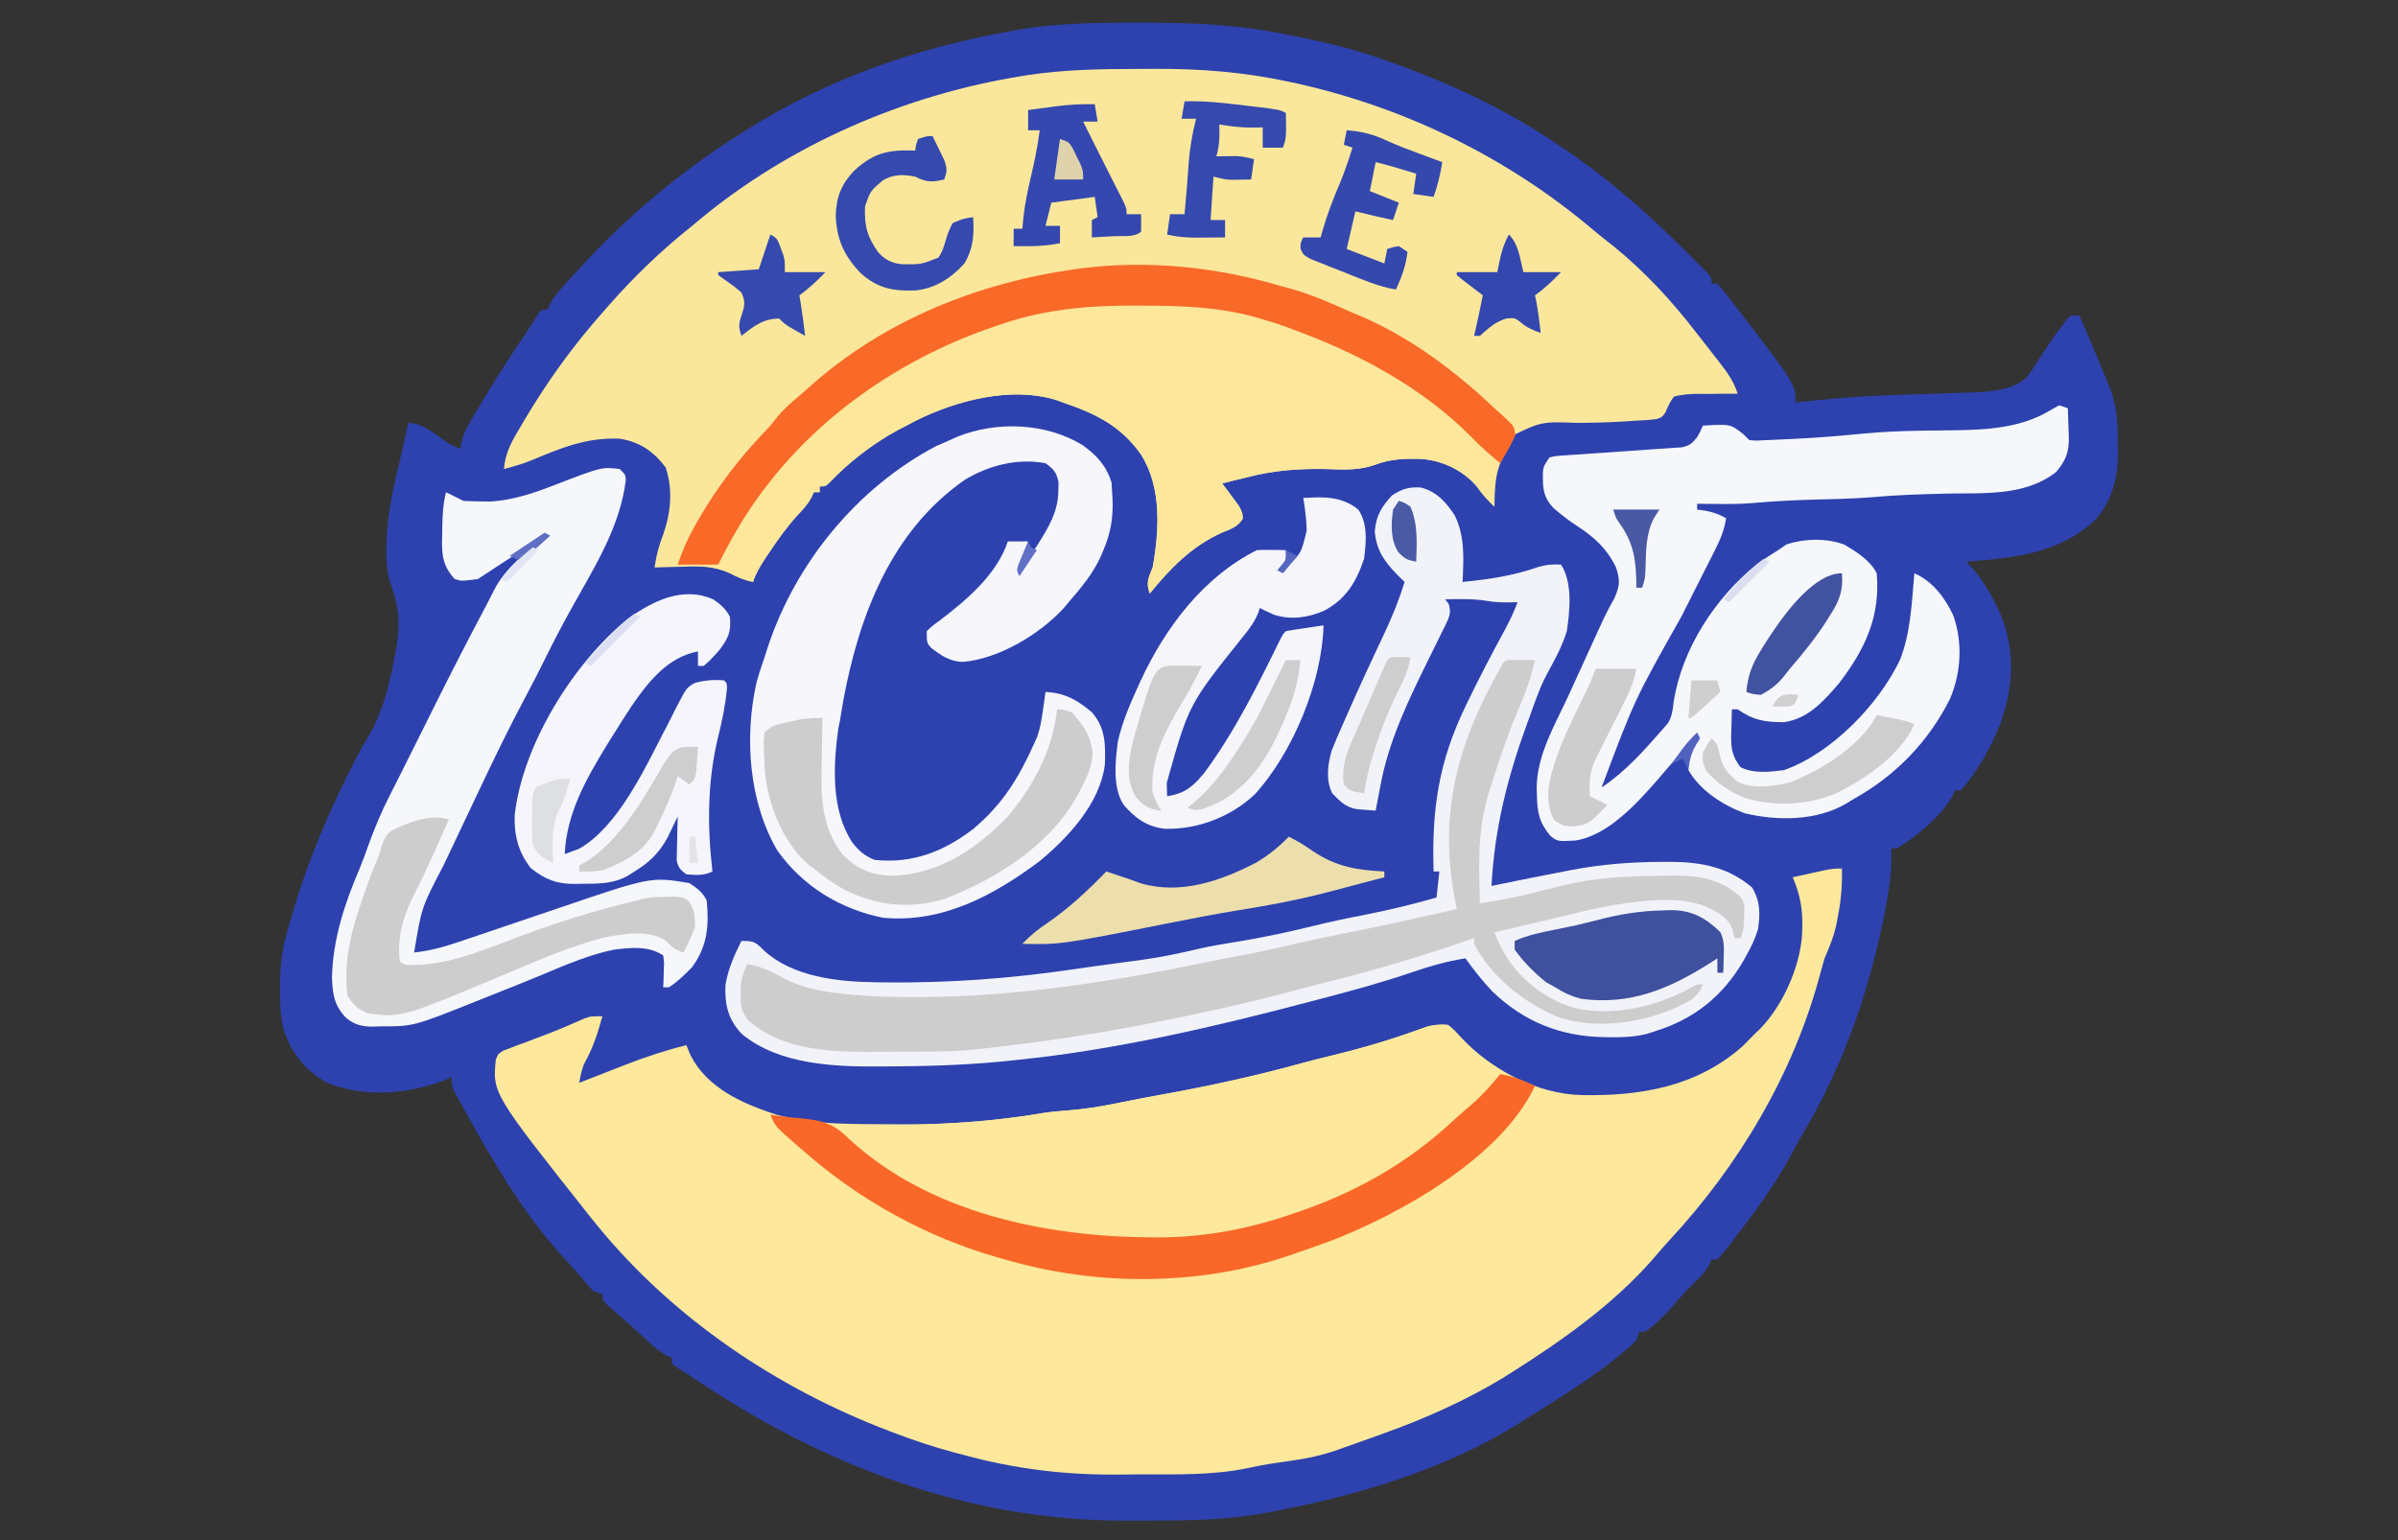
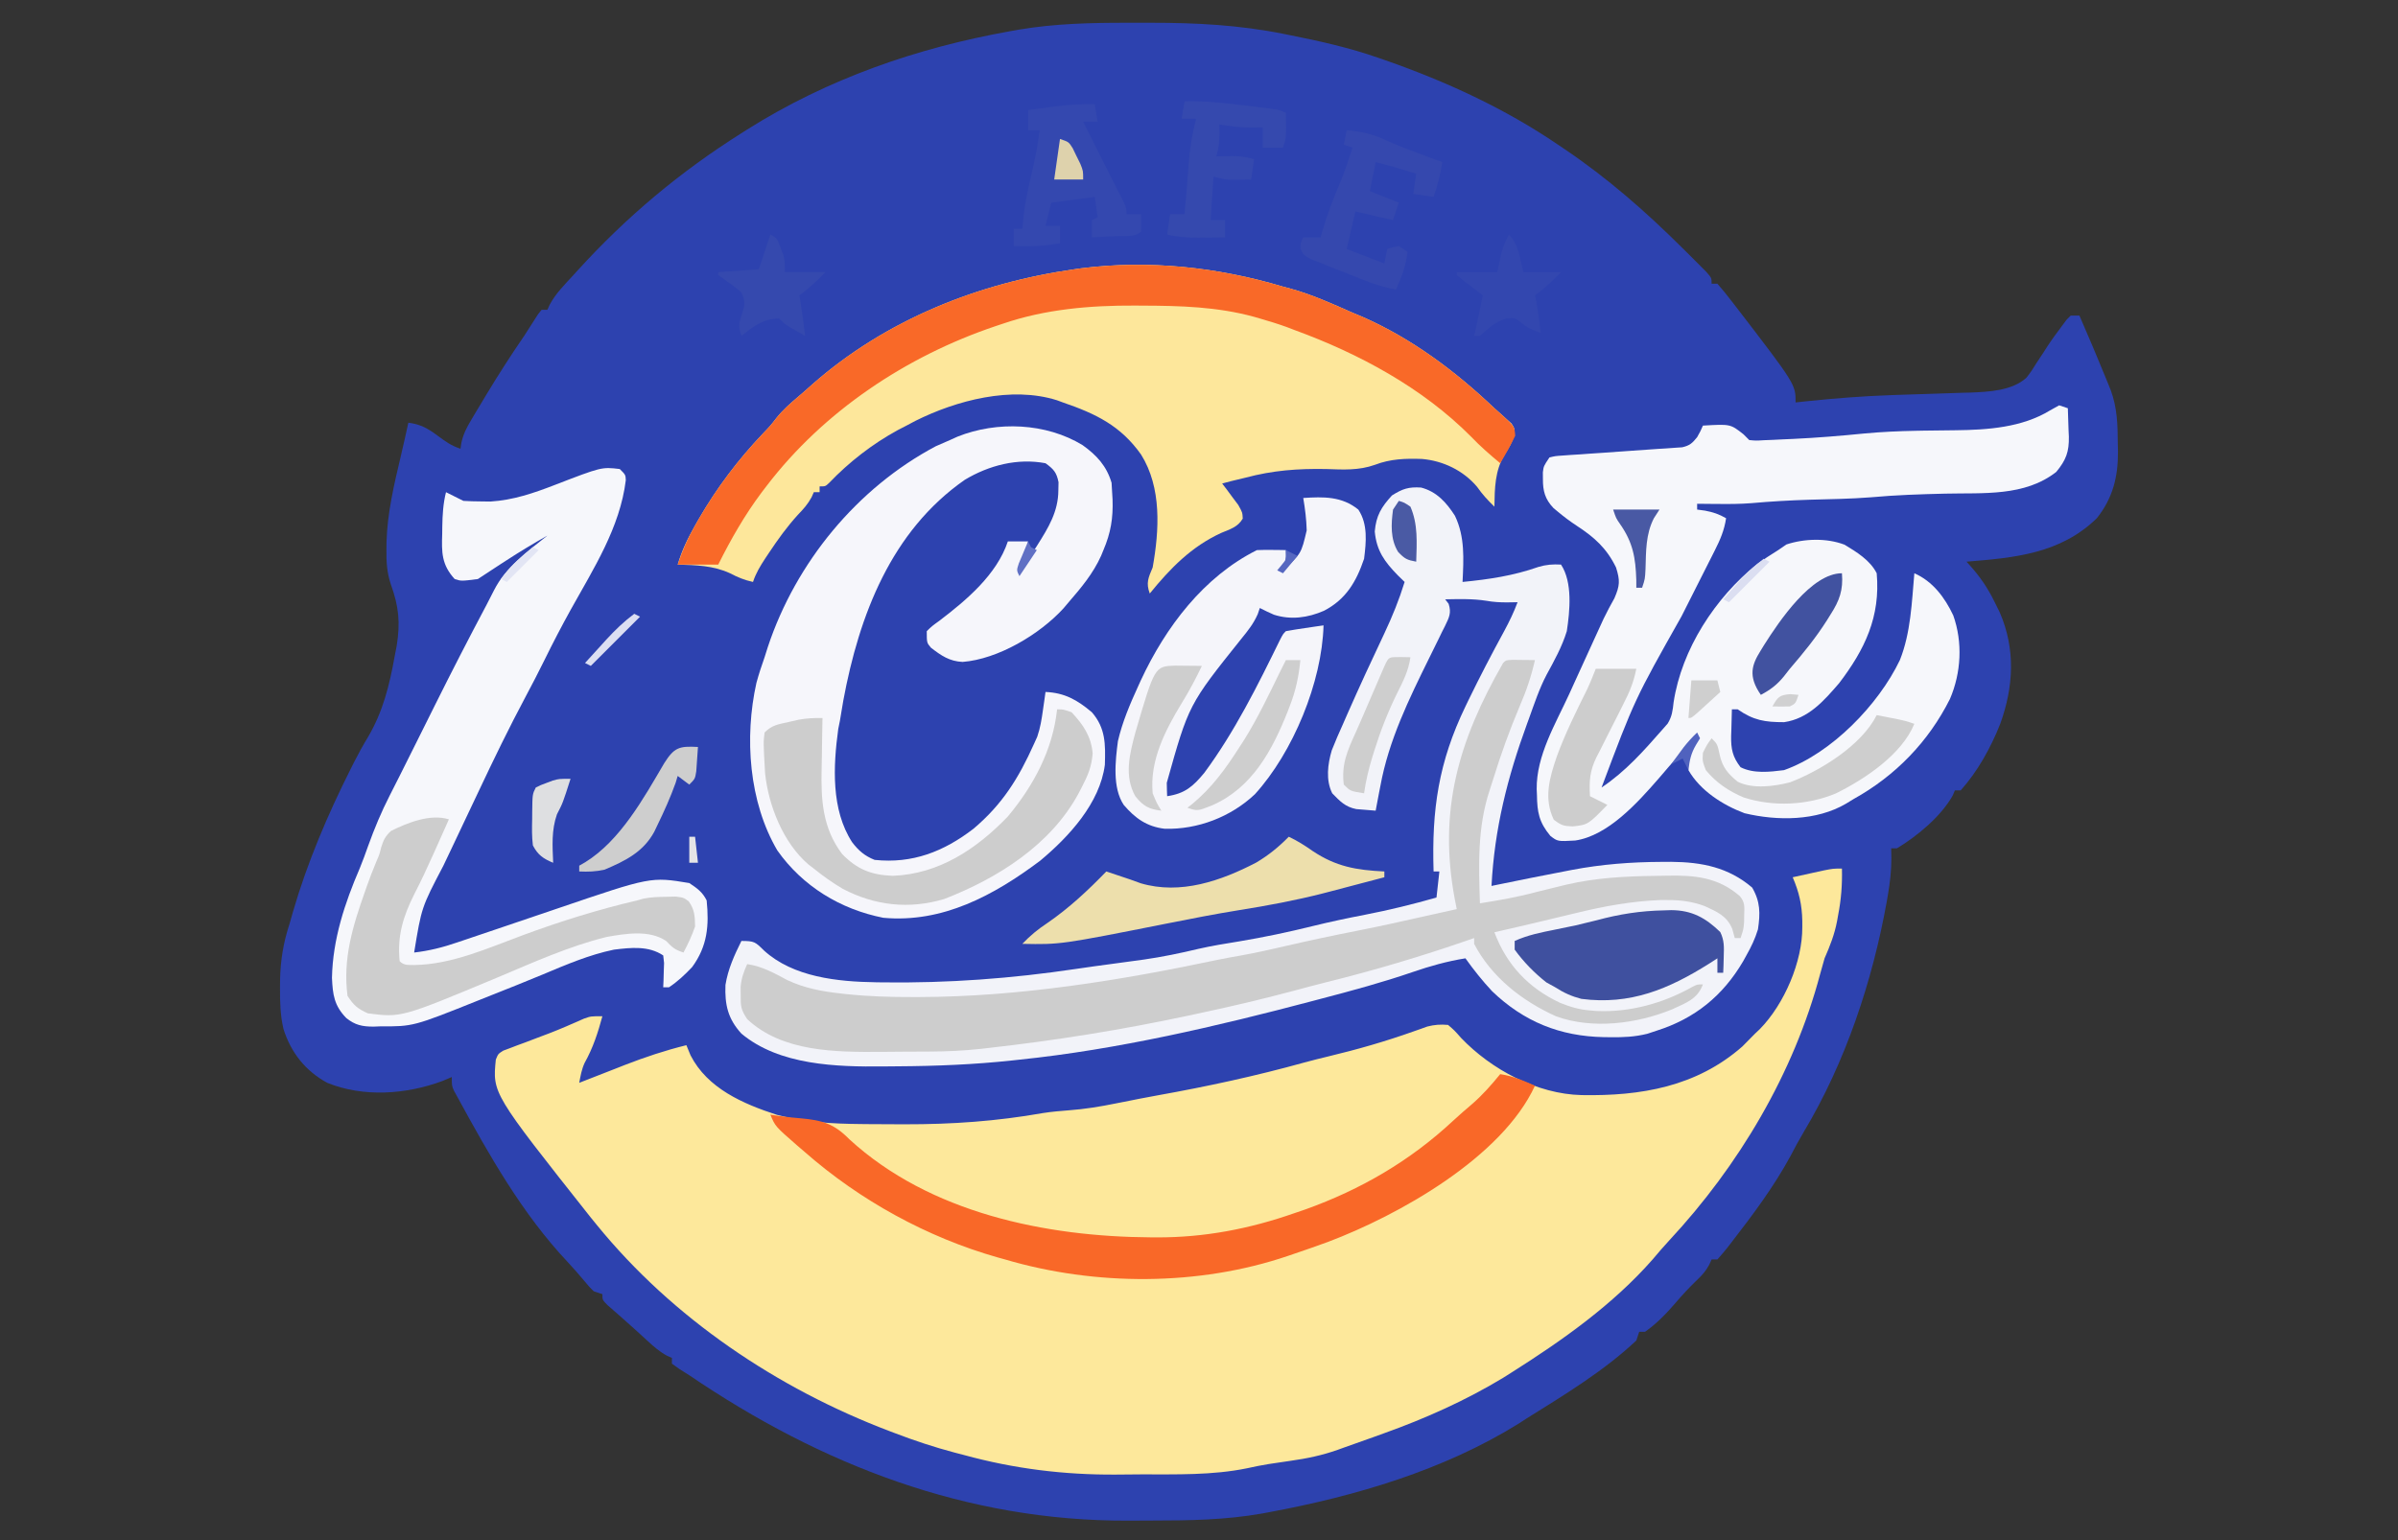
<svg xmlns="http://www.w3.org/2000/svg" version="1.1" width="828" height="532">
  <rect width="100%" height="100%" fill="#333333" stroke="none" />
  <path d="M0 0 C2.534 0.005 5.067 0 7.601 -0.006 C23.247 -0.016 38.277 0.765 53.673 3.88 C54.347 4.015 55.02 4.149 55.714 4.287 C66.078 6.355 76.256 8.631 86.236 12.13 C87.004 12.395 87.772 12.66 88.563 12.933 C109.506 20.251 129.883 29.611 148.236 42.13 C148.926 42.594 149.616 43.058 150.326 43.536 C165.294 53.633 178.318 65.05 191.111 77.755 C191.614 78.253 192.116 78.75 192.635 79.263 C194.067 80.684 195.492 82.114 196.915 83.544 C197.748 84.379 198.58 85.214 199.438 86.074 C201.236 88.13 201.236 88.13 201.236 90.13 C201.896 90.13 202.556 90.13 203.236 90.13 C204.99 92.134 206.621 94.143 208.236 96.255 C208.722 96.884 209.208 97.513 209.709 98.161 C230.236 124.882 230.236 124.882 230.236 131.13 C231.471 130.997 232.706 130.863 233.979 130.726 C243.72 129.714 253.427 128.948 263.216 128.603 C264.217 128.567 265.219 128.532 266.251 128.495 C270.351 128.354 274.453 128.221 278.554 128.101 C281.609 128.009 284.662 127.901 287.716 127.791 C288.627 127.769 289.537 127.747 290.475 127.724 C296.864 127.48 304.953 127.106 309.905 122.617 C311.242 120.984 312.334 119.313 313.423 117.505 C314.25 116.249 315.078 114.994 315.907 113.74 C316.3 113.127 316.693 112.514 317.097 111.882 C318.691 109.43 320.407 107.086 322.173 104.755 C322.698 104.046 323.222 103.337 323.763 102.607 C324.492 101.876 324.492 101.876 325.236 101.13 C326.226 101.13 327.216 101.13 328.236 101.13 C331.417 108.453 334.549 115.794 337.548 123.193 C338.039 124.401 338.53 125.609 339.036 126.853 C341.307 133.058 341.449 138.843 341.486 145.38 C341.517 146.736 341.517 146.736 341.548 148.119 C341.598 156.816 339.75 164.238 334.236 171.13 C321.668 183.368 305.941 184.777 289.236 186.13 C289.82 186.767 289.82 186.767 290.416 187.416 C294.019 191.456 296.617 195.263 298.986 200.13 C299.558 201.285 300.13 202.44 300.72 203.63 C306.25 216.401 305.513 229.372 300.865 242.22 C297.609 250.42 293.116 258.54 287.236 265.13 C286.576 265.13 285.916 265.13 285.236 265.13 C285.001 265.69 284.766 266.249 284.525 266.826 C280.463 274.088 272.347 280.842 265.236 285.13 C264.576 285.13 263.916 285.13 263.236 285.13 C263.27 286.861 263.27 286.861 263.306 288.626 C263.3 292.884 262.828 297.001 262.111 301.193 C261.981 301.955 261.851 302.718 261.717 303.503 C256.76 331.069 247.478 358.99 233.056 383.083 C231.404 385.849 229.904 388.646 228.423 391.505 C222.715 402.011 215.483 411.694 208.173 421.13 C207.708 421.736 207.243 422.342 206.764 422.966 C205.637 424.394 204.442 425.768 203.236 427.13 C202.576 427.13 201.916 427.13 201.236 427.13 C200.971 427.723 200.707 428.316 200.435 428.927 C199.192 431.211 197.932 432.605 196.048 434.38 C193.46 436.882 191.062 439.446 188.736 442.193 C185.571 445.858 182.225 449.352 178.236 452.13 C177.576 452.13 176.916 452.13 176.236 452.13 C175.906 453.12 175.576 454.11 175.236 455.13 C164.089 465.646 150.199 474.042 137.236 482.13 C136.355 482.701 135.475 483.272 134.568 483.861 C108.789 499.892 78.359 508.86 48.736 514.38 C47.864 514.544 46.993 514.707 46.095 514.875 C33.431 517.126 20.828 517.317 8.002 517.316 C5.203 517.318 2.404 517.336 -0.395 517.355 C-56.038 517.532 -106.206 498.1 -151.764 467.13 C-152.867 466.436 -153.969 465.741 -155.104 465.025 C-156.421 464.087 -156.421 464.087 -157.764 463.13 C-157.764 462.47 -157.764 461.81 -157.764 461.13 C-158.329 460.884 -158.894 460.638 -159.475 460.384 C-162.163 458.912 -164.138 457.147 -166.389 455.068 C-169.12 452.556 -171.851 450.055 -174.639 447.607 C-176.001 446.412 -176.001 446.412 -177.389 445.193 C-178.646 444.097 -178.646 444.097 -179.928 442.978 C-181.764 441.13 -181.764 441.13 -181.764 439.13 C-182.754 438.8 -183.744 438.47 -184.764 438.13 C-186.272 436.634 -186.272 436.634 -187.889 434.693 C-189.819 432.405 -191.745 430.151 -193.8 427.974 C-209.377 411.464 -220.962 390.966 -231.764 371.13 C-232.177 370.383 -232.589 369.635 -233.014 368.865 C-233.764 367.13 -233.764 367.13 -233.764 364.13 C-234.837 364.584 -235.909 365.038 -237.014 365.505 C-249.522 370.152 -264.265 371.215 -276.764 366.13 C-284.324 362.043 -289.369 355.617 -291.909 347.451 C-292.984 342.763 -293.109 338.174 -293.077 333.38 C-293.068 332.051 -293.068 332.051 -293.06 330.695 C-292.932 323.768 -291.922 317.725 -289.764 311.13 C-289.378 309.786 -288.996 308.441 -288.616 307.095 C-283.655 289.979 -276.577 273.415 -268.577 257.505 C-268.261 256.874 -267.945 256.242 -267.619 255.591 C-266.071 252.543 -264.449 249.582 -262.671 246.662 C-257.531 237.896 -255.3 228.879 -253.514 218.943 C-253.273 217.684 -253.032 216.425 -252.783 215.128 C-251.512 207.188 -252.058 201.63 -254.773 194.081 C-256.167 189.933 -256.41 186.163 -256.327 181.818 C-256.32 180.992 -256.314 180.167 -256.307 179.317 C-256.01 169.269 -253.716 159.545 -251.398 149.801 C-250.477 145.92 -249.623 142.025 -248.764 138.13 C-244.528 138.677 -242.042 140.091 -238.639 142.63 C-235.925 144.643 -233.982 146.058 -230.764 147.13 C-230.654 146.406 -230.544 145.682 -230.431 144.935 C-229.721 141.947 -228.674 139.883 -227.104 137.251 C-226.562 136.336 -226.019 135.42 -225.46 134.477 C-224.88 133.517 -224.3 132.557 -223.702 131.568 C-223.112 130.581 -222.522 129.595 -221.915 128.579 C-217.727 121.617 -213.365 114.827 -208.764 108.13 C-206.37 104.409 -206.37 104.409 -203.991 100.677 C-203.586 100.167 -203.181 99.656 -202.764 99.13 C-202.104 99.13 -201.444 99.13 -200.764 99.13 C-200.491 98.539 -200.218 97.947 -199.936 97.337 C-197.856 93.42 -194.744 90.39 -191.764 87.13 C-191.268 86.584 -190.772 86.037 -190.261 85.474 C-173.431 66.974 -154.927 51.48 -133.764 38.13 C-133.132 37.728 -132.499 37.325 -131.847 36.91 C-103.976 19.328 -73.129 8.64 -40.827 2.88 C-39.916 2.717 -39.006 2.554 -38.068 2.385 C-25.41 0.242 -12.802 -0.032 0 0 Z " fill="#2D42AF" transform="translate(389.764,7.87)" />
  <path d="M0 0 C0.13 5.549 -0.252 10.621 -1.312 16.062 C-1.43 16.731 -1.548 17.399 -1.67 18.088 C-2.547 22.716 -4.099 26.671 -6 31 C-6.526 32.809 -7.051 34.618 -7.532 36.439 C-16.634 70.733 -35.634 102.658 -59.711 128.523 C-61.646 130.617 -63.486 132.751 -65.312 134.938 C-79.012 150.576 -96.52 162.95 -114 174 C-115.452 174.918 -115.452 174.918 -116.934 175.855 C-129.835 183.675 -143.813 189.922 -158 195 C-159.185 195.431 -160.369 195.861 -161.59 196.305 C-165.054 197.554 -168.521 198.791 -172 200 C-172.69 200.251 -173.381 200.502 -174.092 200.76 C-179.501 202.669 -184.764 203.774 -190.438 204.562 C-192.116 204.81 -193.795 205.058 -195.473 205.309 C-196.262 205.426 -197.051 205.543 -197.864 205.664 C-200.389 206.061 -202.879 206.572 -205.375 207.125 C-217.365 209.592 -229.87 209.216 -242.053 209.24 C-244.967 209.25 -247.88 209.281 -250.793 209.312 C-268.702 209.415 -285.842 207.292 -303.125 202.562 C-304.226 202.276 -305.327 201.989 -306.461 201.693 C-313.462 199.831 -320.237 197.593 -327 195 C-327.657 194.753 -328.313 194.505 -328.99 194.25 C-367.644 179.556 -403.762 155.289 -430 123 C-430.709 122.13 -431.418 121.26 -432.148 120.363 C-465.966 77.626 -465.966 77.626 -464.797 65.978 C-464 64 -464 64 -462.241 62.891 C-461.107 62.467 -461.107 62.467 -459.949 62.035 C-459.111 61.712 -458.272 61.389 -457.408 61.057 C-456.51 60.729 -455.613 60.401 -454.688 60.062 C-452.858 59.367 -451.028 58.67 -449.199 57.973 C-448.308 57.638 -447.416 57.303 -446.498 56.958 C-442.376 55.378 -438.349 53.596 -434.312 51.812 C-432 51 -432 51 -428 51 C-429.542 56.699 -431.242 61.948 -434.133 67.113 C-435.17 69.37 -435.545 71.566 -436 74 C-434.905 73.569 -434.905 73.569 -433.788 73.13 C-430.423 71.81 -427.055 70.499 -423.688 69.188 C-422.54 68.736 -421.392 68.284 -420.209 67.818 C-413.224 65.107 -406.277 62.791 -399 61 C-398.526 62.155 -398.051 63.31 -397.562 64.5 C-391.7 75.963 -379.406 81.268 -367.719 85.066 C-358.197 87.606 -348.58 88.154 -338.762 88.238 C-337.335 88.253 -337.335 88.253 -335.879 88.267 C-332.815 88.292 -329.751 88.304 -326.688 88.312 C-325.642 88.316 -324.597 88.32 -323.521 88.323 C-307.307 88.346 -291.892 87.279 -275.912 84.45 C-272.897 83.984 -269.913 83.712 -266.871 83.488 C-261.396 83.082 -256.126 82.219 -250.75 81.125 C-248.904 80.76 -247.057 80.395 -245.211 80.031 C-244.319 79.853 -243.426 79.675 -242.507 79.492 C-240.354 79.069 -238.199 78.666 -236.039 78.281 C-219.108 75.249 -202.21 71.595 -185.637 66.984 C-182.894 66.242 -180.158 65.548 -177.395 64.891 C-167.362 62.493 -157.613 59.7 -147.89 56.235 C-147.061 55.945 -146.233 55.655 -145.379 55.355 C-144.653 55.094 -143.926 54.833 -143.178 54.563 C-140.666 53.914 -138.585 53.777 -136 54 C-133.781 55.906 -133.781 55.906 -131.5 58.5 C-121.086 69.391 -105.283 77.888 -89.887 78.238 C-69.457 78.609 -50.228 75.365 -34.375 61.438 C-32.896 59.979 -31.435 58.502 -30 57 C-29.453 56.484 -28.907 55.969 -28.344 55.438 C-19.894 46.808 -13.597 32.101 -13.688 20.188 C-13.689 19.486 -13.69 18.785 -13.691 18.062 C-13.795 12.467 -14.81 8.111 -17 3 C-14.73 2.496 -12.459 1.997 -10.188 1.5 C-8.923 1.222 -7.658 0.943 -6.355 0.656 C-3 0 -3 0 0 0 Z " fill="#FDE89B" transform="translate(636,300)" />
-   <path d="M0 0 C2.501 -0.002 5.001 -0.02 7.502 -0.039 C22.906 -0.094 38.133 1.107 53.213 4.373 C54.213 4.587 55.213 4.801 56.243 5.022 C93.819 13.385 129.338 30.821 158.672 55.734 C161.1 57.773 163.599 59.721 166.088 61.685 C176.329 70.094 185.296 79.722 193.4 90.185 C194.199 91.201 194.199 91.201 195.013 92.237 C196.796 94.505 198.568 96.782 200.338 99.06 C200.906 99.786 201.475 100.512 202.061 101.26 C204.759 104.772 207.064 107.898 208.4 112.185 C207.432 112.176 207.432 112.176 206.444 112.166 C203.512 112.157 200.583 112.202 197.65 112.248 C196.635 112.237 195.619 112.226 194.572 112.215 C191.688 112.281 189.179 112.399 186.4 113.185 C185.026 114.903 184.339 116.557 183.482 118.575 C182.4 120.185 182.4 120.185 180.487 120.915 C177.926 121.266 175.421 121.413 172.838 121.498 C171.886 121.565 170.935 121.633 169.955 121.702 C164.375 122.081 158.816 122.207 153.225 122.244 C140.67 121.78 140.67 121.78 129.947 126.97 C125.009 133.918 124.18 142.886 124.4 151.185 C122.119 148.971 120.224 146.932 118.4 144.31 C113.65 138.685 106.67 135.324 99.377 134.705 C93.692 134.502 88.522 134.675 83.17 136.72 C77.546 138.73 72.175 138.389 66.275 138.185 C56.489 138.009 47.894 138.645 38.4 141.185 C36.755 141.581 35.109 141.977 33.463 142.373 C31.947 142.775 31.947 142.775 30.4 143.185 C30.917 143.861 31.434 144.536 31.967 145.232 C32.626 146.124 33.284 147.016 33.963 147.935 C34.624 148.817 35.285 149.699 35.967 150.607 C37.4 153.185 37.4 153.185 37.51 155.322 C35.749 158.279 33.208 158.915 30.088 160.248 C19.808 164.958 12.48 172.467 5.4 181.185 C4.028 177.481 4.914 175.736 6.4 172.185 C8.706 159.276 9.564 144.643 2.4 133.185 C-4.663 123.203 -13.226 119.09 -24.6 115.185 C-25.278 114.935 -25.956 114.685 -26.654 114.427 C-42.38 109.465 -61.335 114.466 -75.557 121.568 C-76.561 122.102 -77.565 122.635 -78.6 123.185 C-79.593 123.698 -80.587 124.211 -81.611 124.74 C-90.374 129.528 -98.437 135.78 -105.346 143.013 C-106.6 144.185 -106.6 144.185 -108.6 144.185 C-108.6 144.845 -108.6 145.505 -108.6 146.185 C-109.26 146.185 -109.92 146.185 -110.6 146.185 C-110.857 146.767 -111.115 147.348 -111.381 147.947 C-112.702 150.373 -114.186 152.01 -116.1 153.998 C-119.837 158.105 -122.97 162.447 -126.037 167.06 C-126.474 167.715 -126.911 168.37 -127.361 169.044 C-129.124 171.733 -130.578 174.121 -131.6 177.185 C-134.577 176.551 -136.964 175.536 -139.658 174.138 C-145.029 171.704 -149.85 171.725 -155.662 171.935 C-156.623 171.953 -157.584 171.971 -158.574 171.99 C-160.917 172.037 -163.258 172.102 -165.6 172.185 C-165.023 168.061 -164.041 164.498 -162.537 160.623 C-159.941 153.015 -159.241 145.413 -161.725 137.685 C-165.942 132.062 -170.707 128.797 -177.631 127.709 C-189.062 127.22 -197.91 130.895 -208.295 135.27 C-211.352 136.484 -214.416 137.364 -217.6 138.185 C-217.133 132.342 -214.662 128.232 -211.725 123.31 C-210.987 122.06 -210.987 122.06 -210.234 120.784 C-202.404 107.67 -193.726 95.612 -183.6 84.185 C-182.839 83.314 -182.079 82.442 -181.295 81.545 C-172.448 71.533 -163.076 62.474 -152.6 54.185 C-151.847 53.554 -151.094 52.922 -150.318 52.271 C-118.745 25.996 -79.081 8.914 -38.662 2.435 C-37.942 2.32 -37.223 2.204 -36.481 2.085 C-24.363 0.279 -12.228 -0.001 0 0 Z " fill="#FBE79B" transform="translate(391.6,23.815)" />
  <path d="M0 0 C5.389 1.404 8.769 5.198 11.695 9.766 C15.181 17.078 14.688 24.695 14.309 32.602 C23.428 31.712 31.838 30.467 40.539 27.406 C43.285 26.608 45.468 26.446 48.309 26.602 C52.342 32.718 51.376 42.613 50.309 49.602 C48.677 54.955 45.969 59.801 43.304 64.698 C40.819 69.45 39.123 74.566 37.309 79.602 C37.069 80.256 36.829 80.911 36.583 81.585 C29.8 100.136 25.334 117.846 24.309 137.602 C24.961 137.466 25.614 137.33 26.286 137.19 C33.95 135.604 41.624 134.081 49.309 132.602 C50.209 132.426 51.109 132.251 52.037 132.07 C62.395 130.105 72.511 129.334 83.059 129.289 C84.154 129.284 85.25 129.278 86.379 129.272 C96.941 129.368 106.112 131.163 114.309 138.164 C117.156 143.057 117.141 147.069 116.309 152.602 C115.331 155.837 113.967 158.664 112.309 161.602 C111.935 162.28 111.561 162.958 111.176 163.656 C104.187 175.551 94.514 183.42 81.309 187.602 C80.258 187.951 79.207 188.3 78.125 188.66 C73.795 189.728 69.931 189.907 65.496 189.852 C64.698 189.843 63.9 189.834 63.077 189.824 C47.984 189.528 35.503 184.516 24.508 173.957 C21.162 170.373 18.156 166.59 15.309 162.602 C8.974 163.623 3.105 165.267 -2.941 167.352 C-13.397 170.934 -24.001 173.81 -34.691 176.602 C-35.584 176.838 -36.477 177.075 -37.397 177.319 C-70.322 186.025 -104.789 194.106 -138.691 197.602 C-139.494 197.69 -140.297 197.779 -141.125 197.871 C-154.299 199.29 -167.458 199.821 -180.701 199.899 C-182.332 199.909 -183.964 199.923 -185.595 199.943 C-201.881 200.113 -221.594 199.567 -234.691 188.602 C-239.364 183.496 -240.461 178.624 -240.199 171.789 C-239.33 166.331 -237.135 161.524 -234.691 156.602 C-230.156 156.602 -229.917 156.926 -226.879 159.914 C-216.801 169.104 -201.427 170.687 -188.227 170.875 C-187.413 170.887 -186.599 170.9 -185.761 170.913 C-163.229 171.188 -141.484 169.587 -119.209 166.269 C-114.952 165.634 -110.689 165.052 -106.422 164.484 C-103.949 164.15 -101.476 163.814 -99.004 163.477 C-97.931 163.331 -96.858 163.185 -95.752 163.034 C-89.352 162.117 -83.124 160.822 -76.837 159.32 C-72.153 158.25 -67.432 157.492 -62.691 156.727 C-54.168 155.3 -45.797 153.535 -37.41 151.46 C-31.406 149.982 -25.387 148.707 -19.316 147.539 C-10.99 145.932 -2.848 143.925 5.309 141.602 C5.639 138.632 5.969 135.662 6.309 132.602 C5.649 132.602 4.989 132.602 4.309 132.602 C3.643 111.208 6.004 94.902 15.309 75.602 C15.629 74.936 15.949 74.271 16.279 73.585 C20.214 65.47 24.375 57.477 28.695 49.56 C30.459 46.307 32.015 43.07 33.309 39.602 C31.514 39.633 31.514 39.633 29.684 39.664 C27.164 39.668 24.989 39.545 22.496 39.102 C17.774 38.361 13.078 38.525 8.309 38.602 C8.702 39.112 9.096 39.622 9.502 40.147 C10.542 43.312 9.649 44.907 8.25 47.828 C7.908 48.501 7.567 49.174 7.215 49.867 C6.871 50.578 6.527 51.289 6.173 52.022 C5.066 54.306 3.939 56.579 2.809 58.852 C-4.22 73.12 -11.196 87.326 -14.066 103.102 C-14.23 103.936 -14.394 104.77 -14.562 105.629 C-14.951 107.617 -15.323 109.609 -15.691 111.602 C-17.119 111.499 -18.546 111.38 -19.973 111.254 C-20.767 111.189 -21.562 111.125 -22.381 111.058 C-26.203 110.303 -28.004 108.356 -30.691 105.602 C-32.966 101.053 -32.256 95.505 -30.85 90.766 C-29.634 87.665 -28.315 84.635 -26.941 81.602 C-26.453 80.486 -25.966 79.37 -25.463 78.221 C-21.339 68.857 -17.047 59.564 -12.665 50.318 C-9.923 44.492 -7.587 38.757 -5.691 32.602 C-6.455 31.859 -7.218 31.117 -8.004 30.352 C-12.592 25.657 -15.397 21.844 -16.004 15.164 C-15.523 9.686 -13.745 6.756 -10.066 2.727 C-6.369 0.398 -4.298 -0.275 0 0 Z " fill="#F2F3F9" transform="translate(490.691,168.398)" />
  <path d="M0 0 C0.874 0.235 1.748 0.469 2.648 0.711 C10.064 2.751 16.982 5.899 24 9 C25.142 9.476 26.284 9.951 27.461 10.441 C44.537 17.962 59.53 29.196 73 42 C73.724 42.638 74.449 43.276 75.195 43.934 C76.181 44.833 76.181 44.833 77.188 45.75 C77.759 46.26 78.33 46.771 78.918 47.297 C80 49 80 49 79.832 51.453 C79.001 53.998 77.986 55.788 76.5 58 C73.155 63.698 73.11 69.521 73 76 C70.719 73.786 68.824 71.747 67 69.125 C62.25 63.499 55.27 60.139 47.977 59.52 C42.292 59.317 37.122 59.49 31.77 61.535 C26.145 63.545 20.775 63.204 14.875 63 C5.088 62.824 -3.507 63.459 -13 66 C-14.646 66.396 -16.292 66.792 -17.938 67.188 C-19.453 67.59 -19.453 67.59 -21 68 C-20.483 68.675 -19.966 69.351 -19.434 70.047 C-18.775 70.939 -18.116 71.831 -17.438 72.75 C-16.446 74.073 -16.446 74.073 -15.434 75.422 C-14 78 -14 78 -13.891 80.137 C-15.651 83.094 -18.193 83.729 -21.312 85.062 C-31.592 89.773 -38.921 97.282 -46 106 C-47.372 102.295 -46.486 100.551 -45 97 C-42.695 84.09 -41.837 69.458 -49 58 C-56.063 48.018 -64.627 43.905 -76 40 C-76.678 39.75 -77.356 39.5 -78.055 39.242 C-93.78 34.28 -112.736 39.281 -126.957 46.383 C-127.961 46.916 -128.965 47.45 -130 48 C-130.994 48.513 -131.988 49.026 -133.012 49.555 C-141.774 54.343 -149.838 60.595 -156.746 67.828 C-158 69 -158 69 -160 69 C-160 69.66 -160 70.32 -160 71 C-160.66 71 -161.32 71 -162 71 C-162.258 71.581 -162.516 72.163 -162.781 72.762 C-164.102 75.188 -165.587 76.825 -167.5 78.812 C-171.237 82.92 -174.37 87.262 -177.438 91.875 C-177.874 92.53 -178.311 93.184 -178.762 93.859 C-180.524 96.548 -181.979 98.936 -183 102 C-185.937 101.372 -188.283 100.386 -190.938 99 C-196.748 96.318 -202.684 96.195 -209 96 C-207.55 91.107 -205.505 86.91 -203 82.5 C-202.604 81.803 -202.208 81.106 -201.8 80.388 C-195.475 69.453 -188.147 59.766 -179.445 50.621 C-176.988 48.056 -176.988 48.056 -174.898 45.359 C-172.621 42.529 -170.119 40.337 -167.355 37.996 C-165.731 36.619 -164.13 35.214 -162.551 33.785 C-137.163 11.439 -105.183 -1.281 -72 -6 C-71.277 -6.103 -70.554 -6.206 -69.81 -6.312 C-46.358 -9.29 -22.549 -6.748 0 0 Z " fill="#FDE79B" transform="translate(443,99)" />
  <path d="M0 0 C0.99 0.33 1.98 0.66 3 1 C3.109 3.543 3.188 6.081 3.25 8.625 C3.284 9.338 3.317 10.051 3.352 10.785 C3.447 16.005 2.43 18.852 -1 23 C-11.933 31.557 -26.173 30.184 -39.375 30.5 C-47.945 30.706 -56.465 30.98 -65.006 31.764 C-72.062 32.321 -79.15 32.405 -86.223 32.605 C-92.938 32.812 -99.594 33.189 -106.285 33.791 C-110.113 34.086 -113.913 34.111 -117.75 34.062 C-118.813 34.056 -118.813 34.056 -119.898 34.049 C-121.599 34.037 -123.3 34.019 -125 34 C-125 34.66 -125 35.32 -125 36 C-123.639 36.186 -123.639 36.186 -122.25 36.375 C-119.41 36.921 -117.474 37.573 -115 39 C-115.624 43.151 -117.018 46.389 -118.908 50.125 C-119.206 50.718 -119.504 51.311 -119.811 51.922 C-120.457 53.206 -121.106 54.488 -121.757 55.77 C-122.798 57.819 -123.832 59.871 -124.865 61.925 C-126.697 65.567 -128.537 69.207 -130.378 72.846 C-146.554 101.54 -146.554 101.54 -158 132 C-149.809 126.539 -143.446 119.368 -137 112 C-136.093 110.966 -136.093 110.966 -135.168 109.91 C-133.662 107.448 -133.443 105.424 -133.125 102.562 C-130.324 84.201 -118.792 66.489 -104.359 54.875 C-101.956 53.148 -99.518 51.553 -97 50 C-96.072 49.361 -95.144 48.721 -94.188 48.062 C-88.01 46.003 -80.291 45.776 -74.125 48.125 C-69.947 50.632 -65.234 53.532 -63 58 C-61.654 72.981 -67.086 84.332 -76 96 C-81.3 102.137 -86.566 108.205 -94.965 109.434 C-101.625 109.442 -105.522 108.811 -111 105 C-111.66 105 -112.32 105 -113 105 C-113.081 107.397 -113.141 109.79 -113.188 112.188 C-113.213 112.861 -113.238 113.535 -113.264 114.229 C-113.329 118.698 -112.756 121.456 -110 125 C-105.443 127.278 -99.918 126.617 -95 126 C-78.625 120.215 -62.373 103.411 -55 88 C-51.223 78.543 -50.885 68.046 -50 58 C-43.648 60.786 -39.462 66.382 -36.562 72.562 C-33.252 81.879 -33.827 92.368 -37.699 101.402 C-45.104 116.189 -56.529 127.976 -71 136 C-71.848 136.518 -72.696 137.036 -73.57 137.57 C-83.765 143.569 -97.287 143.599 -108.629 140.883 C-116.089 138.105 -123.976 133.066 -128 126 C-128.899 121.104 -127.236 118.299 -125 114 C-126.522 115.666 -128.042 117.333 -129.562 119 C-130.023 119.504 -130.483 120.008 -130.958 120.527 C-133.488 123.307 -135.958 126.122 -138.375 129 C-145.574 137.254 -155.768 148.634 -167.086 150.309 C-173.148 150.65 -173.148 150.65 -175.664 148.73 C-179.602 143.998 -180.23 140.508 -180.312 134.562 C-180.356 133.57 -180.356 133.57 -180.4 132.557 C-180.544 120.938 -173.854 109.966 -169.125 99.625 C-168.519 98.292 -167.914 96.959 -167.309 95.625 C-165.832 92.375 -164.349 89.128 -162.862 85.882 C-162.007 84.016 -161.155 82.149 -160.303 80.282 C-159.777 79.132 -159.25 77.982 -158.707 76.797 C-158.243 75.782 -157.778 74.767 -157.3 73.722 C-156.14 71.294 -154.875 68.972 -153.562 66.625 C-151.682 62.263 -151.574 60.517 -153 56 C-156.21 49.404 -160.448 45.586 -166.527 41.625 C-168.807 40.127 -170.907 38.56 -173 36.812 C-173.804 36.142 -173.804 36.142 -174.625 35.457 C-177.514 32.396 -178.278 29.586 -178.25 25.438 C-178.258 24.291 -178.258 24.291 -178.266 23.121 C-178 21 -178 21 -176 18 C-173.957 17.508 -173.957 17.508 -171.414 17.34 C-170.463 17.27 -169.512 17.199 -168.532 17.127 C-167.502 17.065 -166.472 17.002 -165.41 16.938 C-164.355 16.86 -163.299 16.783 -162.212 16.703 C-158.829 16.455 -155.446 16.226 -152.062 16 C-147.615 15.703 -143.169 15.388 -138.723 15.062 C-137.694 15 -136.666 14.937 -135.607 14.873 C-134.653 14.803 -133.698 14.732 -132.715 14.66 C-131.875 14.605 -131.035 14.549 -130.17 14.492 C-127.563 13.901 -126.654 13.062 -125 11 C-123.824 8.9 -123.824 8.9 -123 7 C-113.516 6.442 -113.516 6.442 -109 10 C-108.01 10.99 -108.01 10.99 -107 12 C-104.657 12.218 -104.657 12.218 -101.926 12.047 C-100.878 12.006 -99.831 11.964 -98.752 11.922 C-97.05 11.837 -97.05 11.837 -95.312 11.75 C-93.545 11.673 -93.545 11.673 -91.742 11.594 C-83.578 11.207 -75.467 10.541 -67.337 9.727 C-61.335 9.17 -55.367 8.898 -49.344 8.789 C-48.581 8.774 -47.818 8.759 -47.032 8.743 C-43.248 8.672 -39.466 8.622 -35.682 8.605 C-24.674 8.481 -12.842 7.654 -3.227 1.799 C-2.162 1.206 -1.097 0.612 0 0 Z " fill="#F6F7FB" transform="translate(711,140)" />
  <path d="M0 0 C4.865 3.479 8.288 7.206 10 13 C10.093 14.609 10.093 14.609 10.188 16.25 C10.238 17.076 10.288 17.903 10.34 18.754 C10.564 25.202 9.72 30.33 7.188 36.25 C6.921 36.905 6.654 37.56 6.379 38.234 C3.645 44.31 -0.477 49.242 -4.812 54.25 C-5.408 54.954 -6.004 55.658 -6.617 56.383 C-14.811 65.35 -29.142 73.911 -41.438 74.875 C-45.984 74.664 -48.847 72.679 -52.379 69.953 C-53.812 68.25 -53.812 68.25 -53.812 64.25 C-52.012 62.496 -52.012 62.496 -49.5 60.688 C-40.119 53.545 -29.643 44.743 -25.812 33.25 C-23.503 33.25 -21.192 33.25 -18.812 33.25 C-19.485 37.059 -20.566 40.592 -21.812 44.25 C-20.202 41.733 -18.599 39.212 -17 36.688 C-16.548 35.983 -16.096 35.279 -15.631 34.553 C-11.818 28.514 -8.385 22.922 -8.375 15.562 C-8.346 14.195 -8.346 14.195 -8.316 12.801 C-8.976 9.408 -10.027 8.266 -12.812 6.25 C-22.511 4.418 -32.358 6.971 -40.691 11.98 C-66.089 29.677 -77.161 58.757 -82.625 88.188 C-83.033 90.54 -83.43 92.894 -83.812 95.25 C-83.996 96.155 -84.179 97.06 -84.367 97.992 C-86.131 110.895 -86.877 125.914 -79.574 137.156 C-77.35 140.076 -75.195 141.905 -71.812 143.25 C-58.788 144.625 -47.933 140.389 -37.688 132.5 C-27.693 124.067 -22.106 115.038 -16.812 103.25 C-16.431 102.406 -16.049 101.561 -15.656 100.691 C-14.599 97.631 -14.141 94.641 -13.688 91.438 C-13.52 90.276 -13.352 89.115 -13.18 87.918 C-12.998 86.597 -12.998 86.597 -12.812 85.25 C-6.209 85.531 -1.837 88.011 3.188 92.25 C7.952 97.711 7.914 103.303 7.684 110.41 C5.973 123.65 -4.716 135.263 -14.688 143.562 C-30.666 155.534 -48.356 165.11 -68.812 163.25 C-83.607 160.326 -96.663 152.386 -105.402 139.996 C-115.242 123.277 -116.828 100.974 -112.634 82.135 C-111.821 79.124 -110.851 76.19 -109.812 73.25 C-109.439 72.072 -109.065 70.894 -108.68 69.68 C-99.027 40.594 -77.92 14.815 -50.688 0.375 C-49.073 -0.358 -47.448 -1.066 -45.812 -1.75 C-44.519 -2.336 -44.519 -2.336 -43.199 -2.934 C-29.509 -8.406 -12.615 -7.697 0 0 Z " fill="#F6F6FB" transform="translate(373.812,153.75)" />
-   <path d="M0 0 C2.359 1.977 2.359 1.977 4.75 4.625 C9.12 9.244 13.546 12.759 19 16 C13.173 25.881 3.907 33.01 -5 40 C-5.926 40.742 -6.851 41.485 -7.805 42.25 C-23.123 54.206 -40.51 62.241 -59 68 C-59.886 68.311 -60.771 68.621 -61.684 68.941 C-90.198 78.043 -124.488 76.397 -153 68 C-153.694 67.805 -154.388 67.609 -155.103 67.408 C-175.878 61.482 -196.123 50.769 -212 36 C-212 35.67 -212 35.34 -212 35 C-210.758 34.991 -209.517 34.981 -208.238 34.972 C-185.19 34.769 -162.692 34.292 -139.928 30.434 C-136.907 29.986 -133.912 29.717 -130.867 29.492 C-125.394 29.083 -120.124 28.219 -114.75 27.125 C-112.904 26.76 -111.057 26.395 -109.211 26.031 C-108.319 25.853 -107.426 25.675 -106.507 25.492 C-104.354 25.069 -102.199 24.666 -100.039 24.281 C-83.108 21.249 -66.21 17.595 -49.637 12.984 C-46.894 12.242 -44.158 11.548 -41.395 10.891 C-31.362 8.493 -21.613 5.7 -11.89 2.235 C-11.061 1.945 -10.233 1.655 -9.379 1.355 C-8.653 1.094 -7.926 0.833 -7.178 0.563 C-4.663 -0.087 -2.588 -0.227 0 0 Z " fill="#FDE89B" transform="translate(500,354)" />
  <path d="M0 0 C2 2 2 2 2.082 3.848 C0.09 20.217 -9.054 34.396 -16.929 48.573 C-20.109 54.317 -23.123 60.116 -26.018 66.008 C-28.124 70.283 -30.313 74.504 -32.557 78.709 C-38.258 89.394 -43.521 100.262 -48.686 111.215 C-49.936 113.864 -51.191 116.511 -52.449 119.156 C-54.301 123.052 -56.144 126.951 -57.984 130.853 C-58.963 132.923 -59.95 134.989 -60.938 137.055 C-68.454 151.406 -68.454 151.406 -71 167 C-65.822 166.406 -61.113 165.218 -56.18 163.523 C-55.447 163.277 -54.714 163.031 -53.96 162.777 C-52.401 162.253 -50.842 161.725 -49.285 161.195 C-46.851 160.367 -44.413 159.546 -41.976 158.727 C-35.152 156.432 -28.336 154.116 -21.523 151.789 C10.736 140.803 10.736 140.803 24 143 C26.719 144.81 28.535 146.07 30 149 C30.886 157.712 30.26 164.82 25 172 C22.532 174.624 20.002 176.998 17 179 C16.34 179 15.68 179 15 179 C15.052 177.844 15.052 177.844 15.105 176.664 C15.146 175.16 15.146 175.16 15.188 173.625 C15.222 172.627 15.257 171.63 15.293 170.602 C15.196 169.743 15.1 168.885 15 168 C9.933 164.622 3.911 165.281 -2 166 C-10.54 167.765 -18.565 171.204 -26.569 174.571 C-32.486 177.036 -38.441 179.406 -44.4 181.767 C-45.844 182.34 -47.288 182.916 -48.73 183.494 C-71.304 192.543 -71.304 192.543 -82.812 192.5 C-83.523 192.528 -84.234 192.557 -84.967 192.586 C-88.888 192.6 -91.415 192.055 -94.426 189.629 C-98.607 185.358 -99.119 181.546 -99.375 175.75 C-99.111 162.438 -94.977 149.986 -89.773 137.87 C-88.726 135.337 -87.809 132.765 -86.889 130.184 C-84.729 124.184 -82.333 118.416 -79.422 112.734 C-78.71 111.328 -77.999 109.922 -77.288 108.516 C-76.915 107.781 -76.542 107.047 -76.158 106.29 C-74.151 102.321 -72.176 98.337 -70.195 94.355 C-69.356 92.671 -68.516 90.987 -67.676 89.303 C-66.403 86.75 -65.13 84.198 -63.86 81.644 C-58.056 69.979 -52.101 58.406 -45.996 46.896 C-45.123 45.234 -44.272 43.559 -43.425 41.883 C-39.324 33.783 -31.967 28.555 -25 23 C-29.857 25.727 -34.579 28.592 -39.25 31.625 C-40.167 32.217 -40.167 32.217 -41.102 32.82 C-43.746 34.53 -46.38 36.253 -49 38 C-54.74 38.729 -54.74 38.729 -57 38 C-61.528 33.069 -61.533 28.761 -61.312 22.438 C-61.298 21.182 -61.298 21.182 -61.283 19.9 C-61.209 15.825 -61 11.974 -60 8 C-58 9 -56 10 -54 11 C-51.982 11.124 -49.959 11.176 -47.938 11.188 C-46.853 11.202 -45.769 11.216 -44.652 11.23 C-36.782 10.734 -29.745 8.333 -22.438 5.5 C-6.269 -0.738 -6.269 -0.738 0 0 Z " fill="#F6F7FB" transform="translate(214,162)" />
  <path d="M0 0 C0.917 0.012 1.833 0.023 2.777 0.035 C3.696 0.044 4.616 0.053 5.562 0.062 C6.273 0.074 6.983 0.086 7.715 0.098 C6.444 5.69 4.751 10.725 2.465 15.973 C-0.997 24.171 -3.994 32.454 -6.62 40.957 C-7.044 42.323 -7.48 43.685 -7.931 45.043 C-12.179 57.924 -11.702 70.685 -11.285 84.098 C-4.647 83.057 1.855 81.919 8.34 80.16 C11.127 79.453 13.919 78.77 16.715 78.098 C17.36 77.941 18.006 77.784 18.671 77.623 C28.711 75.293 38.79 74.751 49.066 74.625 C50.482 74.607 51.897 74.581 53.312 74.548 C62.875 74.348 70.974 75.1 78.458 81.615 C80.272 83.754 80.047 85.341 79.965 88.098 C79.949 88.964 79.934 89.83 79.918 90.723 C79.715 93.098 79.715 93.098 78.715 96.098 C78.055 96.098 77.395 96.098 76.715 96.098 C76.282 94.52 76.282 94.52 75.84 92.91 C73.926 88.375 70.59 87.031 66.285 85.043 C62.022 83.475 58.117 82.959 53.59 82.973 C52.742 82.97 51.893 82.968 51.02 82.965 C40.961 83.369 31.621 85.089 21.84 87.473 C19.28 88.085 16.72 88.697 14.16 89.309 C12.927 89.606 11.694 89.903 10.423 90.21 C4.862 91.541 -0.711 92.823 -6.285 94.098 C-2.067 105.345 5.475 113.359 16.402 118.473 C19.861 119.865 22.973 120.798 26.715 121.098 C27.457 121.161 28.2 121.224 28.965 121.289 C40.408 121.817 51.956 118.643 61.895 113.051 C63.715 112.098 63.715 112.098 65.715 112.098 C63.815 117.241 59.838 118.486 55.117 120.703 C42.931 125.698 27.67 127.704 15.004 123.129 C3.341 117.875 -7.297 109.611 -13.285 98.098 C-13.285 97.438 -13.285 96.778 -13.285 96.098 C-13.962 96.334 -14.638 96.57 -15.335 96.813 C-31.553 102.434 -47.75 107.251 -64.413 111.379 C-68.195 112.325 -71.959 113.331 -75.723 114.348 C-86.523 117.238 -97.349 119.776 -108.285 122.098 C-109.539 122.367 -110.794 122.637 -112.086 122.915 C-135.016 127.817 -157.982 131.482 -181.285 134.098 C-182.07 134.188 -182.856 134.278 -183.665 134.371 C-189.491 135.004 -195.247 135.271 -201.105 135.301 C-202.008 135.306 -202.91 135.312 -203.84 135.318 C-205.737 135.327 -207.635 135.334 -209.532 135.338 C-212.382 135.348 -215.232 135.379 -218.082 135.41 C-233.719 135.501 -252.162 135.486 -264.285 124.098 C-266.505 120.769 -266.556 119.61 -266.535 115.723 C-266.54 114.787 -266.545 113.851 -266.551 112.887 C-266.272 109.954 -265.507 107.764 -264.285 105.098 C-259.068 105.872 -255.029 108.175 -250.418 110.625 C-244.623 113.349 -238.69 114.493 -232.363 115.199 C-231.625 115.283 -230.886 115.367 -230.125 115.453 C-222.433 116.269 -214.767 116.494 -207.035 116.473 C-205.929 116.472 -205.929 116.472 -204.801 116.472 C-170.243 116.375 -135.248 110.693 -101.511 103.548 C-98.979 103.036 -96.439 102.583 -93.895 102.133 C-88.502 101.164 -83.181 99.973 -77.848 98.723 C-69.779 96.858 -61.695 95.145 -53.569 93.552 C-45.814 92.024 -38.102 90.319 -30.393 88.573 C-26.693 87.738 -22.989 86.919 -19.285 86.098 C-19.502 85.007 -19.718 83.917 -19.941 82.793 C-25.741 52.042 -18.682 27.949 -3.285 1.098 C-2.285 0.098 -2.285 0.098 0 0 Z " fill="#CDCDCD" transform="translate(522.285,227.902)" />
  <path d="M0 0 C0.874 0.235 1.748 0.469 2.648 0.711 C10.064 2.751 16.982 5.899 24 9 C25.142 9.476 26.284 9.951 27.461 10.441 C44.537 17.962 59.53 29.196 73 42 C73.724 42.638 74.449 43.276 75.195 43.934 C79.945 48.264 79.945 48.264 80.188 51.5 C78.624 54.791 76.893 57.885 75 61 C71.483 58.057 68.091 55.143 64.938 51.812 C48.149 34.913 26.204 23.109 4 15 C2.679 14.491 2.679 14.491 1.332 13.973 C-1.75 12.859 -4.851 11.911 -8 11 C-8.649 10.812 -9.297 10.625 -9.966 10.431 C-22.726 6.941 -35.486 6.599 -48.625 6.562 C-49.441 6.556 -50.256 6.55 -51.096 6.544 C-66.591 6.469 -82.199 7.785 -96.938 12.875 C-97.724 13.136 -98.511 13.397 -99.321 13.667 C-130.022 24.024 -158.608 43.023 -178.375 68.938 C-178.932 69.665 -179.488 70.392 -180.062 71.141 C-185.905 78.945 -190.645 87.29 -195 96 C-199.62 96 -204.24 96 -209 96 C-207.325 90.975 -205.57 87.025 -203 82.5 C-202.604 81.803 -202.208 81.106 -201.8 80.388 C-195.475 69.453 -188.147 59.766 -179.445 50.621 C-176.988 48.056 -176.988 48.056 -174.898 45.359 C-172.621 42.529 -170.119 40.337 -167.355 37.996 C-165.731 36.619 -164.13 35.214 -162.551 33.785 C-137.163 11.439 -105.183 -1.281 -72 -6 C-71.277 -6.103 -70.554 -6.206 -69.81 -6.312 C-46.358 -9.29 -22.549 -6.748 0 0 Z " fill="#F96928" transform="translate(443,99)" />
  <path d="M0 0 C6.97 -0.461 13.33 -0.604 19 4 C22.364 9.019 21.725 15.249 21 21 C18.304 28.958 14.709 35.043 7.16 38.953 C1.597 41.377 -4.268 42.194 -10.125 40.32 C-11.782 39.619 -13.397 38.818 -15 38 C-15.24 38.709 -15.48 39.418 -15.727 40.148 C-17.204 43.456 -19.086 45.817 -21.375 48.625 C-39.556 71.356 -39.556 71.356 -47.125 98.375 C-47.107 99.249 -47.089 100.123 -47.07 101.023 C-47.047 101.676 -47.024 102.328 -47 103 C-40.879 102.107 -38.064 99.643 -34.164 94.93 C-23.704 80.769 -15.807 64.894 -8.094 49.125 C-7 47 -7 47 -6 46 C-3.82 45.603 -1.63 45.257 0.562 44.938 C1.76 44.761 2.958 44.584 4.191 44.402 C5.582 44.203 5.582 44.203 7 44 C6.481 63.613 -3.571 87.895 -16.688 102.312 C-24.988 110.162 -36.438 114.564 -47.832 114.25 C-53.997 113.539 -58.063 110.612 -62 106 C-65.954 100.055 -64.882 90.806 -64 84 C-62.472 77.374 -59.821 71.166 -57 65 C-56.543 63.993 -56.543 63.993 -56.077 62.965 C-47.491 44.537 -34.391 27.195 -16 18 C-14.293 17.93 -12.583 17.916 -10.875 17.938 C-9.965 17.947 -9.055 17.956 -8.117 17.965 C-7.419 17.976 -6.72 17.988 -6 18 C-6 22 -6 22 -7 25 C-0.701 19.222 -0.701 19.222 1.188 11.188 C1.095 7.395 0.623 3.74 0 0 Z " fill="#F5F5FA" transform="translate(450,172)" />
-   <path d="M0 0 C2.424 1.693 4.305 3.275 5.641 5.945 C6.245 11.264 4.911 13.791 1.641 17.945 C-0.984 20.82 -0.984 20.82 -3.359 22.945 C-4.019 22.945 -4.679 22.945 -5.359 22.945 C-5.359 21.295 -5.359 19.645 -5.359 17.945 C-15.856 19.913 -22.55 28.489 -28.359 36.945 C-30.639 40.415 -32.853 43.922 -35.047 47.445 C-35.594 48.323 -36.14 49.201 -36.704 50.106 C-43.925 61.899 -50.761 73.892 -51.359 87.945 C-50.307 87.553 -49.256 87.162 -48.172 86.758 C-47.284 86.427 -47.284 86.427 -46.379 86.09 C-33.297 78.676 -24.046 59.161 -17.375 46.172 C-16.855 45.174 -16.334 44.176 -15.798 43.148 C-14.772 41.17 -13.767 39.182 -12.784 37.182 C-9.314 30.505 -9.314 30.505 -6.536 28.876 C-3.227 27.889 0.21 27.643 3.641 27.945 C4.641 28.945 4.641 28.945 4.66 30.633 C4.148 36.352 3.02 41.762 1.641 47.32 C-2.116 62.644 -2.181 78.3 -0.359 93.945 C-3.409 95.47 -6.002 95.181 -9.359 94.945 C-11.4 93.431 -12.248 92.568 -12.7 90.044 C-12.676 88.999 -12.676 88.999 -12.652 87.934 C-12.638 86.798 -12.638 86.798 -12.623 85.639 C-12.598 84.853 -12.573 84.067 -12.547 83.258 C-12.533 82.461 -12.52 81.663 -12.506 80.842 C-12.471 78.876 -12.417 76.911 -12.359 74.945 C-12.831 75.941 -12.831 75.941 -13.312 76.957 C-13.74 77.84 -14.168 78.723 -14.609 79.633 C-15.236 80.938 -15.236 80.938 -15.875 82.27 C-18.73 87.416 -21.868 90.596 -26.859 93.695 C-28.267 94.585 -28.267 94.585 -29.703 95.492 C-34.772 98.265 -39.581 98.159 -45.234 98.195 C-46.025 98.216 -46.815 98.237 -47.629 98.258 C-53.99 98.3 -57.989 96.82 -63.047 92.82 C-67.384 87.428 -68.926 81.249 -68.641 74.375 C-65.824 50.041 -48.489 22.158 -29.746 6.805 C-21.147 0.593 -10.647 -4.76 0 0 Z " fill="#F5F5FB" transform="translate(246.359,207.055)" />
  <path d="M0 0 C4.389 0.665 7.981 2.188 12 4 C0.608 28.801 -35.145 48.782 -59.521 57.97 C-63.332 59.361 -67.157 60.701 -71 62 C-71.775 62.266 -72.551 62.532 -73.349 62.805 C-104.134 73.254 -139.872 73.204 -171 64 C-171.853 63.764 -172.707 63.528 -173.586 63.285 C-197.885 56.369 -221.041 43.626 -240 27 C-241.396 25.803 -241.396 25.803 -242.82 24.582 C-250.325 18.029 -250.325 18.029 -252 14 C-250.987 14.153 -249.974 14.307 -248.93 14.465 C-246.485 14.798 -244.031 15.072 -241.57 15.254 C-233.985 15.933 -230.003 17.126 -224.699 22.527 C-196.928 47.967 -157.013 56.14 -120.688 56.375 C-119.653 56.382 -119.653 56.382 -118.598 56.389 C-102.076 56.428 -86.591 53.461 -71 48 C-69.752 47.575 -68.504 47.149 -67.219 46.711 C-48.095 39.841 -31.13 29.977 -16.242 16.09 C-14.127 14.118 -11.956 12.244 -9.75 10.375 C-6.096 7.204 -3.057 3.745 0 0 Z " fill="#F96828" transform="translate(518,371)" />
  <path d="M0 0 C-1.392 3.127 -2.789 6.251 -4.188 9.375 C-4.6 10.295 -5.012 11.215 -5.436 12.163 C-7.489 16.725 -9.572 21.245 -11.875 25.688 C-15.771 33.385 -17.9 40.273 -17 49 C-15.452 50.548 -14.036 50.245 -11.875 50.312 C1.051 50.112 13.546 44.446 25.496 40.023 C38.501 35.218 51.497 31.157 65 28 C65.682 27.805 66.364 27.611 67.066 27.41 C69.745 26.842 72.327 26.791 75.062 26.75 C76.627 26.711 76.627 26.711 78.223 26.672 C81 27 81 27 82.812 28.32 C84.86 31.216 84.943 33.477 85 37 C83.93 40.146 82.551 43.064 81 46 C77.922 44.974 77.155 44.245 75 42 C69.128 38.086 61.161 39.451 54.445 40.617 C41.4 43.843 29.103 49.432 16.75 54.625 C-16.457 68.496 -16.457 68.496 -28 67 C-31.586 65.363 -32.793 64.31 -35 61 C-36.683 48.196 -33.225 36.95 -29 25 C-28.648 23.998 -28.648 23.998 -28.29 22.976 C-27.296 20.186 -26.245 17.437 -25.105 14.703 C-23.969 12.089 -23.969 12.089 -23.363 9.609 C-22.547 7.061 -21.965 5.851 -20 4 C-14.12 1.088 -6.421 -1.981 0 0 Z " fill="#CDCDCD" transform="translate(155,283)" />
  <path d="M0 0 C2.125 0 2.125 0 5 1 C8.995 5.263 11.764 9.278 12.277 15.199 C11.945 19.755 10.651 22.811 8.562 26.812 C8.201 27.514 7.839 28.215 7.466 28.938 C-2.089 46.751 -20.487 58.35 -38.938 65.5 C-51.036 69.126 -62.836 67.831 -74 62 C-77.554 59.898 -80.793 57.598 -84 55 C-84.936 54.287 -84.936 54.287 -85.891 53.559 C-94.608 46.039 -99.657 33.238 -100.828 22.055 C-101.426 11.436 -101.426 11.436 -101 8 C-98.382 5.382 -96.284 5.181 -92.688 4.375 C-91.557 4.115 -90.426 3.854 -89.262 3.586 C-86.394 3.071 -83.895 2.954 -81 3 C-81.031 4.368 -81.031 4.368 -81.063 5.763 C-81.132 9.198 -81.182 12.632 -81.22 16.068 C-81.24 17.545 -81.267 19.022 -81.302 20.498 C-81.551 31.289 -80.994 40.988 -74.25 49.938 C-69.081 55.273 -64.175 57.225 -56.75 57.5 C-40.838 56.93 -27.775 48.222 -17 37 C-8.065 26.294 -1.488 13.985 0 0 Z " fill="#CDCDCD" transform="translate(365,245)" />
  <path d="M0 0 C0.821 -0.027 1.642 -0.053 2.488 -0.081 C9.639 -0.037 14.336 2.565 19.426 7.484 C20.822 10.353 20.728 12.642 20.625 15.812 C20.584 17.429 20.584 17.429 20.543 19.078 C20.508 19.898 20.473 20.718 20.438 21.562 C19.777 21.562 19.117 21.562 18.438 21.562 C18.438 19.913 18.438 18.262 18.438 16.562 C17.517 17.154 16.597 17.746 15.648 18.355 C1.573 27.23 -11.667 32.76 -28.562 30.562 C-31.951 29.674 -34.63 28.454 -37.562 26.562 C-38.573 26.006 -39.584 25.449 -40.625 24.875 C-44.781 21.603 -48.451 17.85 -51.562 13.562 C-51.562 12.572 -51.562 11.582 -51.562 10.562 C-47.096 8.544 -42.59 7.634 -37.812 6.688 C-30.486 5.22 -30.486 5.22 -23.238 3.414 C-15.466 1.304 -8.072 0.14 0 0 Z " fill="#3F509F" transform="translate(574.562,314.438)" />
  <path d="M0 0 C2.972 1.399 5.57 3.043 8.25 4.938 C16.347 10.335 23.307 11.532 33 12 C33 12.66 33 13.32 33 14 C26.674 15.694 20.341 17.362 14 19 C13.28 19.186 12.56 19.373 11.818 19.565 C2.232 22.017 -7.392 23.801 -17.162 25.36 C-25.546 26.712 -33.861 28.335 -42.188 30 C-78.796 37.256 -78.796 37.256 -92 37 C-89.317 34.176 -86.623 31.955 -83.375 29.812 C-75.898 24.677 -69.299 18.509 -63 12 C-54 15 -54 15 -51.109 16.082 C-37.372 20.138 -23.378 15.236 -11.227 8.918 C-6.999 6.405 -3.434 3.508 0 0 Z " fill="#EDDFAC" transform="translate(445,289)" />
  <path d="M0 0 C0.33 1.98 0.66 3.96 1 6 C-0.65 6 -2.3 6 -4 6 C-3.17 7.66 -2.34 9.32 -1.51 10.98 C-0.79 12.419 -0.072 13.858 0.646 15.297 C2.449 18.908 4.258 22.514 6.09 26.109 C6.412 26.745 6.734 27.38 7.066 28.035 C7.958 29.793 8.854 31.549 9.75 33.305 C11 36 11 36 11 38 C12.65 38 14.3 38 16 38 C16.043 40 16.041 42 16 44 C13.941 46.059 9.783 45.414 6.938 45.562 C5.8 45.627 5.8 45.627 4.639 45.693 C2.759 45.8 0.88 45.9 -1 46 C-1 44.02 -1 42.04 -1 40 C-0.01 39.505 -0.01 39.505 1 39 C0.67 36.69 0.34 34.38 0 32 C-7.425 32.99 -7.425 32.99 -15 34 C-15.66 36.64 -16.32 39.28 -17 42 C-15.35 42 -13.7 42 -12 42 C-12 43.98 -12 45.96 -12 48 C-17.361 49.129 -22.553 49.097 -28 49 C-28 47.02 -28 45.04 -28 43 C-27.01 43 -26.02 43 -25 43 C-24.876 41.703 -24.753 40.406 -24.625 39.07 C-24.088 34.243 -23.118 29.597 -22 24.875 C-20.762 19.593 -19.686 14.384 -19 9 C-20.32 9 -21.64 9 -23 9 C-23 6.69 -23 4.38 -23 2 C-20.48 1.661 -17.959 1.329 -15.438 1 C-14.733 0.905 -14.029 0.809 -13.303 0.711 C-8.826 0.133 -4.513 -0.095 0 0 Z " fill="#3448AF" transform="translate(378,36)" />
  <path d="M0 0 C5.384 0.392 9.365 1.428 14.215 3.746 C17.935 5.421 21.738 6.832 25.562 8.25 C26.654 8.655 26.654 8.655 27.768 9.069 C29.511 9.715 31.255 10.358 33 11 C32.349 15.189 31.428 19.003 30 23 C27.69 22.67 25.38 22.34 23 22 C23.33 19.69 23.66 17.38 24 15 C22.417 14.52 20.834 14.041 19.25 13.562 C18.368 13.296 17.487 13.029 16.578 12.754 C14.4 12.117 12.202 11.55 10 11 C9.34 14.3 8.68 17.6 8 21 C12.95 22.98 12.95 22.98 18 25 C17.34 26.98 16.68 28.96 16 31 C14.583 30.688 13.167 30.376 11.75 30.062 C10.961 29.888 10.172 29.714 9.359 29.535 C7.233 29.053 5.116 28.529 3 28 C2.01 32.29 1.02 36.58 0 41 C4.29 42.65 8.58 44.3 13 46 C13.33 44.35 13.66 42.7 14 41 C15.812 40.375 15.812 40.375 18 40 C18.99 40.66 19.98 41.32 21 42 C20.409 46.847 19.021 50.607 17 55 C11.068 54.006 5.698 51.681 0.142 49.445 C-1.753 48.686 -3.655 47.95 -5.559 47.213 C-6.751 46.734 -7.943 46.255 -9.172 45.762 C-10.266 45.328 -11.36 44.895 -12.487 44.448 C-15 43 -15 43 -15.927 40.952 C-16 39 -16 39 -15 37 C-13.02 37 -11.04 37 -9 37 C-8.841 36.417 -8.683 35.835 -8.52 35.234 C-6.818 29.257 -4.652 23.628 -2.207 17.918 C-0.588 14.003 0.721 10.038 2 6 C1.01 5.67 0.02 5.34 -1 5 C-0.67 3.35 -0.34 1.7 0 0 Z " fill="#3548AE" transform="translate(465,45)" />
-   <path d="M0 0 C0.868 1.743 1.719 3.495 2.562 5.25 C3.038 6.225 3.514 7.199 4.004 8.203 C5.035 11.099 5.113 12.2 4 15 C-0.325 15.983 -2.137 15.972 -6 14 C-10.007 13.23 -13.548 13.122 -17.105 15.273 C-21.509 18.985 -21.509 18.985 -23.309 24.285 C-23.617 30.925 -22.575 34.816 -18.703 40.223 C-16.201 42.834 -14.196 43.868 -10.598 44.266 C-4.016 44.349 -4.016 44.349 2 42 C3.322 40.091 3.929 38.263 4.535 36.031 C5.198 33.839 5.821 31.968 7 30 C10.688 28.5 10.688 28.5 14 28 C14.37 34.046 14.145 38.623 11 44 C6.39 49.062 1.095 52.542 -5.828 53.316 C-13.665 53.622 -19.093 52.56 -24.938 47.234 C-30.595 41.247 -33.075 35.718 -33.438 27.5 C-33.215 21.066 -31.561 16.705 -27.129 12.023 C-20.206 5.663 -15.239 4.677 -6 5 C-5.897 4.361 -5.794 3.721 -5.688 3.062 C-5.461 2.382 -5.234 1.701 -5 1 C-2 0 -2 0 0 0 Z " fill="#3549AE" transform="translate(322,47)" />
  <path d="M0 0 C7.055 -0.198 13.879 0.569 20.875 1.438 C22.015 1.572 23.154 1.707 24.328 1.846 C32.739 2.87 32.739 2.87 35 4 C35.143 12.571 35.143 12.571 34 16 C31.69 16 29.38 16 27 16 C27 13.69 27 11.38 27 9 C25.237 9.031 25.237 9.031 23.438 9.062 C19.526 9.069 15.855 8.643 12 8 C12.021 9.072 12.041 10.145 12.062 11.25 C12.013 14.198 11.777 16.234 11 19 C11.603 18.988 12.207 18.977 12.828 18.965 C14.027 18.951 14.027 18.951 15.25 18.938 C16.433 18.92 16.433 18.92 17.641 18.902 C19.907 18.996 21.829 19.368 24 20 C23.67 22.31 23.34 24.62 23 27 C21.583 27.027 20.167 27.047 18.75 27.062 C17.567 27.08 17.567 27.08 16.359 27.098 C14 27 14 27 10 26 C9.67 30.95 9.34 35.9 9 41 C10.65 41 12.3 41 14 41 C14 42.98 14 44.96 14 47 C11.604 47.027 9.208 47.047 6.812 47.062 C6.139 47.071 5.465 47.079 4.771 47.088 C1.046 47.106 -2.379 46.893 -6 46 C-5.67 43.69 -5.34 41.38 -5 39 C-3.35 39 -1.7 39 0 39 C0.553 33.128 1.049 27.261 1.438 21.375 C1.83 16.072 2.691 11.15 4 6 C2.35 6 0.7 6 -1 6 C-0.67 4.02 -0.34 2.04 0 0 Z " fill="#3549AE" transform="translate(409,35)" />
  <path d="M0 0 C4.62 0 9.24 0 14 0 C13.091 4.546 11.703 7.944 9.621 11.988 C8.94 13.348 8.26 14.708 7.58 16.068 C6.511 18.191 5.438 20.311 4.354 22.427 C3.303 24.482 2.274 26.546 1.246 28.613 C0.759 29.545 0.759 29.545 0.261 30.495 C-2.092 35.28 -2.298 38.8 -2 44 C-0.02 44.99 1.96 45.98 4 47 C-2.672 53.852 -2.672 53.852 -7.938 54.438 C-11.091 54.327 -11.867 54.1 -14.5 52.125 C-18.048 44.733 -15.981 37.661 -13.419 30.185 C-10.507 22.237 -6.734 14.648 -2.974 7.074 C-1.887 4.759 -0.95 2.375 0 0 Z " fill="#CDCDCD" transform="translate(551,231)" />
  <path d="M0 0 C1.605 0.31 3.209 0.623 4.812 0.938 C5.706 1.112 6.599 1.286 7.52 1.465 C10 2 10 2 13 3 C8.664 13.649 -4.164 22.125 -14 27 C-23.905 31.168 -35.7 31.732 -45.938 28.438 C-51.102 26.253 -55.428 23.359 -59 19 C-60.188 15.875 -60.188 15.875 -60 13 C-58.562 10.125 -58.562 10.125 -57 8 C-55 10 -55 10 -54.188 13.812 C-53.22 18.071 -51.399 20.195 -48 23 C-42.768 25.616 -35.376 24.613 -29.895 23.199 C-19.393 19.162 -5.222 10.444 0 0 Z " fill="#CECECE" transform="translate(648,247)" />
-   <path d="M0 0 C0.471 5.837 -0.845 9.435 -3.938 14.25 C-4.34 14.898 -4.742 15.546 -5.157 16.214 C-8.97 22.223 -13.353 27.615 -18 33 C-19.029 34.315 -19.029 34.315 -20.078 35.656 C-22.443 38.541 -24.707 40.252 -28 42 C-30.875 41.75 -30.875 41.75 -33 41 C-32.535 35.494 -31.051 31.529 -28.125 26.812 C-27.532 25.842 -27.532 25.842 -26.926 24.852 C-21.577 16.398 -10.505 0 0 0 Z " fill="#4152A0" transform="translate(636,198)" />
+   <path d="M0 0 C0.471 5.837 -0.845 9.435 -3.938 14.25 C-4.34 14.898 -4.742 15.546 -5.157 16.214 C-8.97 22.223 -13.353 27.615 -18 33 C-19.029 34.315 -19.029 34.315 -20.078 35.656 C-22.443 38.541 -24.707 40.252 -28 42 C-32.535 35.494 -31.051 31.529 -28.125 26.812 C-27.532 25.842 -27.532 25.842 -26.926 24.852 C-21.577 16.398 -10.505 0 0 0 Z " fill="#4152A0" transform="translate(636,198)" />
  <path d="M0 0 C2.55 1.275 2.66 2.185 3.625 4.812 C3.885 5.5 4.146 6.187 4.414 6.895 C5 9 5 9 5 13 C9.62 13 14.24 13 19 13 C16.147 15.932 13.349 18.643 10 21 C10.144 21.825 10.289 22.65 10.438 23.5 C11.053 27.327 11.536 31.152 12 35 C5.25 31.25 5.25 31.25 3 29 C-2.629 29.131 -5.722 31.663 -10 35 C-10.925 32.014 -11.054 31.159 -10 28.062 C-8.863 24.579 -8.497 23.34 -10 20 C-12.01 18.256 -14.087 16.734 -16.285 15.234 C-16.851 14.827 -17.417 14.42 -18 14 C-18 13.67 -18 13.34 -18 13 C-13.38 12.67 -8.76 12.34 -4 12 C-2.68 8.04 -1.36 4.08 0 0 Z " fill="#3549AE" transform="translate(266,81)" />
  <path d="M0 0 C3.446 3.446 3.813 8.36 5 13 C9.29 13 13.58 13 18 13 C15.147 15.932 12.349 18.643 9 21 C9.144 21.66 9.289 22.32 9.438 23 C10.123 26.656 10.562 30.306 11 34 C8.3 33.025 6.242 32.211 4.062 30.312 C2.003 28.743 2.003 28.743 -0.875 29 C-4.872 30.279 -6.872 32.228 -10 35 C-10.66 35 -11.32 35 -12 35 C-11.867 34.408 -11.734 33.817 -11.598 33.207 C-11.421 32.417 -11.244 31.627 -11.062 30.812 C-10.888 30.035 -10.714 29.258 -10.535 28.457 C-9.995 25.977 -9.491 23.491 -9 21 C-9.65 20.506 -10.299 20.013 -10.969 19.504 C-11.804 18.863 -12.639 18.223 -13.5 17.562 C-14.335 16.924 -15.171 16.286 -16.031 15.629 C-17.006 14.823 -17.006 14.823 -18 14 C-18 13.67 -18 13.34 -18 13 C-13.38 13 -8.76 13 -4 13 C-3.711 11.598 -3.422 10.195 -3.125 8.75 C-2.463 5.533 -1.576 2.886 0 0 Z " fill="#3347AF" transform="translate(521,81)" />
  <path d="M0 0 C1.653 0.017 1.653 0.017 3.34 0.035 C4.445 0.044 5.549 0.053 6.688 0.062 C7.542 0.074 8.397 0.086 9.277 0.098 C7.151 4.515 4.921 8.741 2.34 12.91 C-3.397 22.364 -8.774 32.739 -7.723 44.098 C-6.341 47.449 -6.341 47.449 -4.723 50.098 C-9.043 49.618 -10.996 48.483 -13.723 45.098 C-17.641 38.044 -15.671 30.563 -13.715 23.182 C-7.018 0.252 -7.018 0.252 0 0 Z " fill="#CECECE" transform="translate(405.723,229.902)" />
  <path d="M0 0 C-0.114 1.792 -0.241 3.584 -0.375 5.375 C-0.445 6.373 -0.514 7.37 -0.586 8.398 C-1 11 -1 11 -3 13 C-4.32 12.01 -5.64 11.02 -7 10 C-7.227 10.763 -7.454 11.526 -7.688 12.312 C-9.486 17.365 -11.655 22.179 -14 27 C-14.358 27.752 -14.717 28.503 -15.086 29.277 C-18.876 36.279 -25.112 39.355 -32.25 42.375 C-35.249 43.057 -37.935 43.146 -41 43 C-41 42.34 -41 41.68 -41 41 C-39.979 40.412 -39.979 40.412 -38.938 39.812 C-26.82 32.336 -18.711 17.626 -11.656 5.609 C-8.209 0.178 -6.54 -0.37 0 0 Z " fill="#CECECE" transform="translate(241,258)" />
  <path d="M0 0 C1.65 0 3.3 0 5 0 C4.467 5.526 3.44 10.427 1.438 15.625 C1.174 16.311 0.911 16.997 0.64 17.703 C-4.706 31.153 -11.575 44.023 -25.375 50.125 C-30.521 52.16 -30.521 52.16 -34 51 C-33.182 50.36 -33.182 50.36 -32.348 49.707 C-25.465 44.001 -20.762 37.451 -16 30 C-15.466 29.176 -14.933 28.353 -14.383 27.504 C-9.687 19.978 -5.899 11.956 -2 4 C-1.335 2.666 -0.669 1.332 0 0 Z " fill="#CECECE" transform="translate(444,228)" />
  <path d="M0 0 C1.134 0.021 2.269 0.041 3.438 0.062 C2.816 4.728 0.837 8.538 -1.25 12.688 C-4.361 19.068 -6.886 25.473 -9 32.25 C-9.246 33.039 -9.493 33.828 -9.747 34.641 C-10.989 38.76 -11.97 42.79 -12.562 47.062 C-17.312 46.312 -17.312 46.312 -19.562 44.062 C-20.452 37.197 -18.348 32.381 -15.522 26.196 C-14.331 23.547 -13.185 20.88 -12.039 18.211 C-8.253 9.409 -8.253 9.409 -6.672 5.77 C-6.29 4.888 -5.908 4.006 -5.515 3.097 C-3.946 -0.256 -4.061 0.071 0 0 Z " fill="#CECECE" transform="translate(483.562,226.938)" />
  <path d="M0 0 C-2.681 8.386 -2.681 8.386 -4.688 12.25 C-6.628 17.795 -6.236 23.182 -6 29 C-9.4 27.593 -11.293 26.298 -13 23 C-13.383 19.949 -13.328 16.945 -13.25 13.875 C-13.245 13.051 -13.24 12.228 -13.234 11.379 C-13.155 5.31 -13.155 5.31 -12 3 C-10.293 2.148 -10.293 2.148 -8.188 1.375 C-7.5 1.115 -6.813 0.854 -6.105 0.586 C-4 0 -4 0 0 0 Z " fill="#DEDFE1" transform="translate(197,269)" />
  <path d="M0 0 C5.28 0 10.56 0 16 0 C15.361 0.99 14.721 1.98 14.062 3 C11.217 8.561 11.37 14.376 11.176 20.488 C11 24 11 24 10 27 C9.34 27 8.68 27 8 27 C7.997 26.105 7.995 25.211 7.992 24.289 C7.745 16.571 6.828 11.358 2.375 4.988 C1 3 1 3 0 0 Z " fill="#4959A4" transform="translate(557,176)" />
  <path d="M0 0 C1.875 0.562 1.875 0.562 4 2 C6.662 8.122 6.194 14.426 6 21 C2.841 20.403 2.076 20.08 -0.25 17.625 C-2.97 13.224 -2.673 7.984 -2 3 C-1.34 2.01 -0.68 1.02 0 0 Z " fill="#4A5AA4" transform="translate(483,173)" />
  <path d="M0 0 C3 1 3 1 4.387 3.18 C4.816 4.069 5.245 4.959 5.688 5.875 C6.343 7.201 6.343 7.201 7.012 8.555 C8 11 8 11 8 14 C4.7 14 1.4 14 -2 14 C-1.34 9.38 -0.68 4.76 0 0 Z " fill="#DED2AC" transform="translate(366,48)" />
  <path d="M0 0 C2.97 0 5.94 0 9 0 C9.33 1.32 9.66 2.64 10 4 C8.357 5.503 6.71 7.002 5.062 8.5 C4.146 9.335 3.229 10.171 2.285 11.031 C0 13 0 13 -1 13 C-0.67 8.71 -0.34 4.42 0 0 Z " fill="#CFCFCF" transform="translate(584,235)" />
  <path d="M0 0 C0.66 0.33 1.32 0.66 2 1 C-3.61 6.61 -9.22 12.22 -15 18 C-15.66 17.67 -16.32 17.34 -17 17 C-15.109 14.913 -13.212 12.83 -11.312 10.75 C-10.782 10.163 -10.252 9.577 -9.705 8.973 C-6.668 5.656 -3.614 2.709 0 0 Z " fill="#DCDFF2" transform="translate(219,212)" />
  <path d="M0 0 C0.66 0.33 1.32 0.66 2 1 C-2.62 5.62 -7.24 10.24 -12 15 C-12.66 14.67 -13.32 14.34 -14 14 C-12.609 12.412 -11.212 10.83 -9.812 9.25 C-8.647 7.927 -8.647 7.927 -7.457 6.578 C-5.115 4.121 -2.698 2.051 0 0 Z " fill="#DBDEF1" transform="translate(609,193)" />
-   <path d="M0 0 C0.66 0.33 1.32 0.66 2 1 C-1.3 3.97 -4.6 6.94 -8 10 C-9.32 9.34 -10.64 8.68 -12 8 C-8.04 5.36 -4.08 2.72 0 0 Z " fill="#5D6EC3" transform="translate(188,184)" />
  <path d="M0 0 C0.33 0.66 0.66 1.32 1 2 C0.546 2.743 0.092 3.485 -0.375 4.25 C-2.14 7.238 -2.602 9.581 -3 13 C-3.66 11.68 -4.32 10.36 -5 9 C-6.98 9.99 -6.98 9.99 -9 11 C-8.066 9.727 -7.127 8.457 -6.188 7.188 C-5.665 6.48 -5.143 5.772 -4.605 5.043 C-3.169 3.215 -1.682 1.601 0 0 Z " fill="#5062BE" transform="translate(586,253)" />
  <path d="M0 0 C0.66 0.33 1.32 0.66 2 1 C-1.63 4.63 -5.26 8.26 -9 12 C-9.66 11.67 -10.32 11.34 -11 11 C-7.813 6.666 -4.136 3.381 0 0 Z " fill="#E2E5F4" transform="translate(184,189)" />
  <path d="M0 0 C0.928 0.083 1.856 0.165 2.812 0.25 C1.812 3.25 1.812 3.25 -0.188 4.25 C-2.187 4.29 -4.188 4.293 -6.188 4.25 C-4.364 1.009 -3.825 0.3 0 0 Z " fill="#D0D0D1" transform="translate(618.188,239.75)" />
  <path d="M0 0 C0.33 0.66 0.66 1.32 1 2 C1.66 2.33 2.32 2.66 3 3 C1.02 5.97 -0.96 8.94 -3 12 C-4 10 -4 10 -3.223 7.617 C-2.84 6.712 -2.457 5.807 -2.062 4.875 C-1.682 3.965 -1.302 3.055 -0.91 2.117 C-0.61 1.419 -0.309 0.72 0 0 Z " fill="#6070C4" transform="translate(355,187)" />
  <path d="M0 0 C0.66 0 1.32 0 2 0 C2.33 2.97 2.66 5.94 3 9 C2.01 9 1.02 9 0 9 C0 6.03 0 3.06 0 0 Z " fill="#E4E4E6" transform="translate(238,289)" />
  <path d="M0 0 C1.32 0.66 2.64 1.32 4 2 C2.35 3.98 0.7 5.96 -1 8 C-1.66 7.67 -2.32 7.34 -3 7 C-2.505 6.402 -2.01 5.804 -1.5 5.188 C0.283 3.03 0.283 3.03 0 0 Z " fill="#5667C0" transform="translate(444,190)" />
</svg>